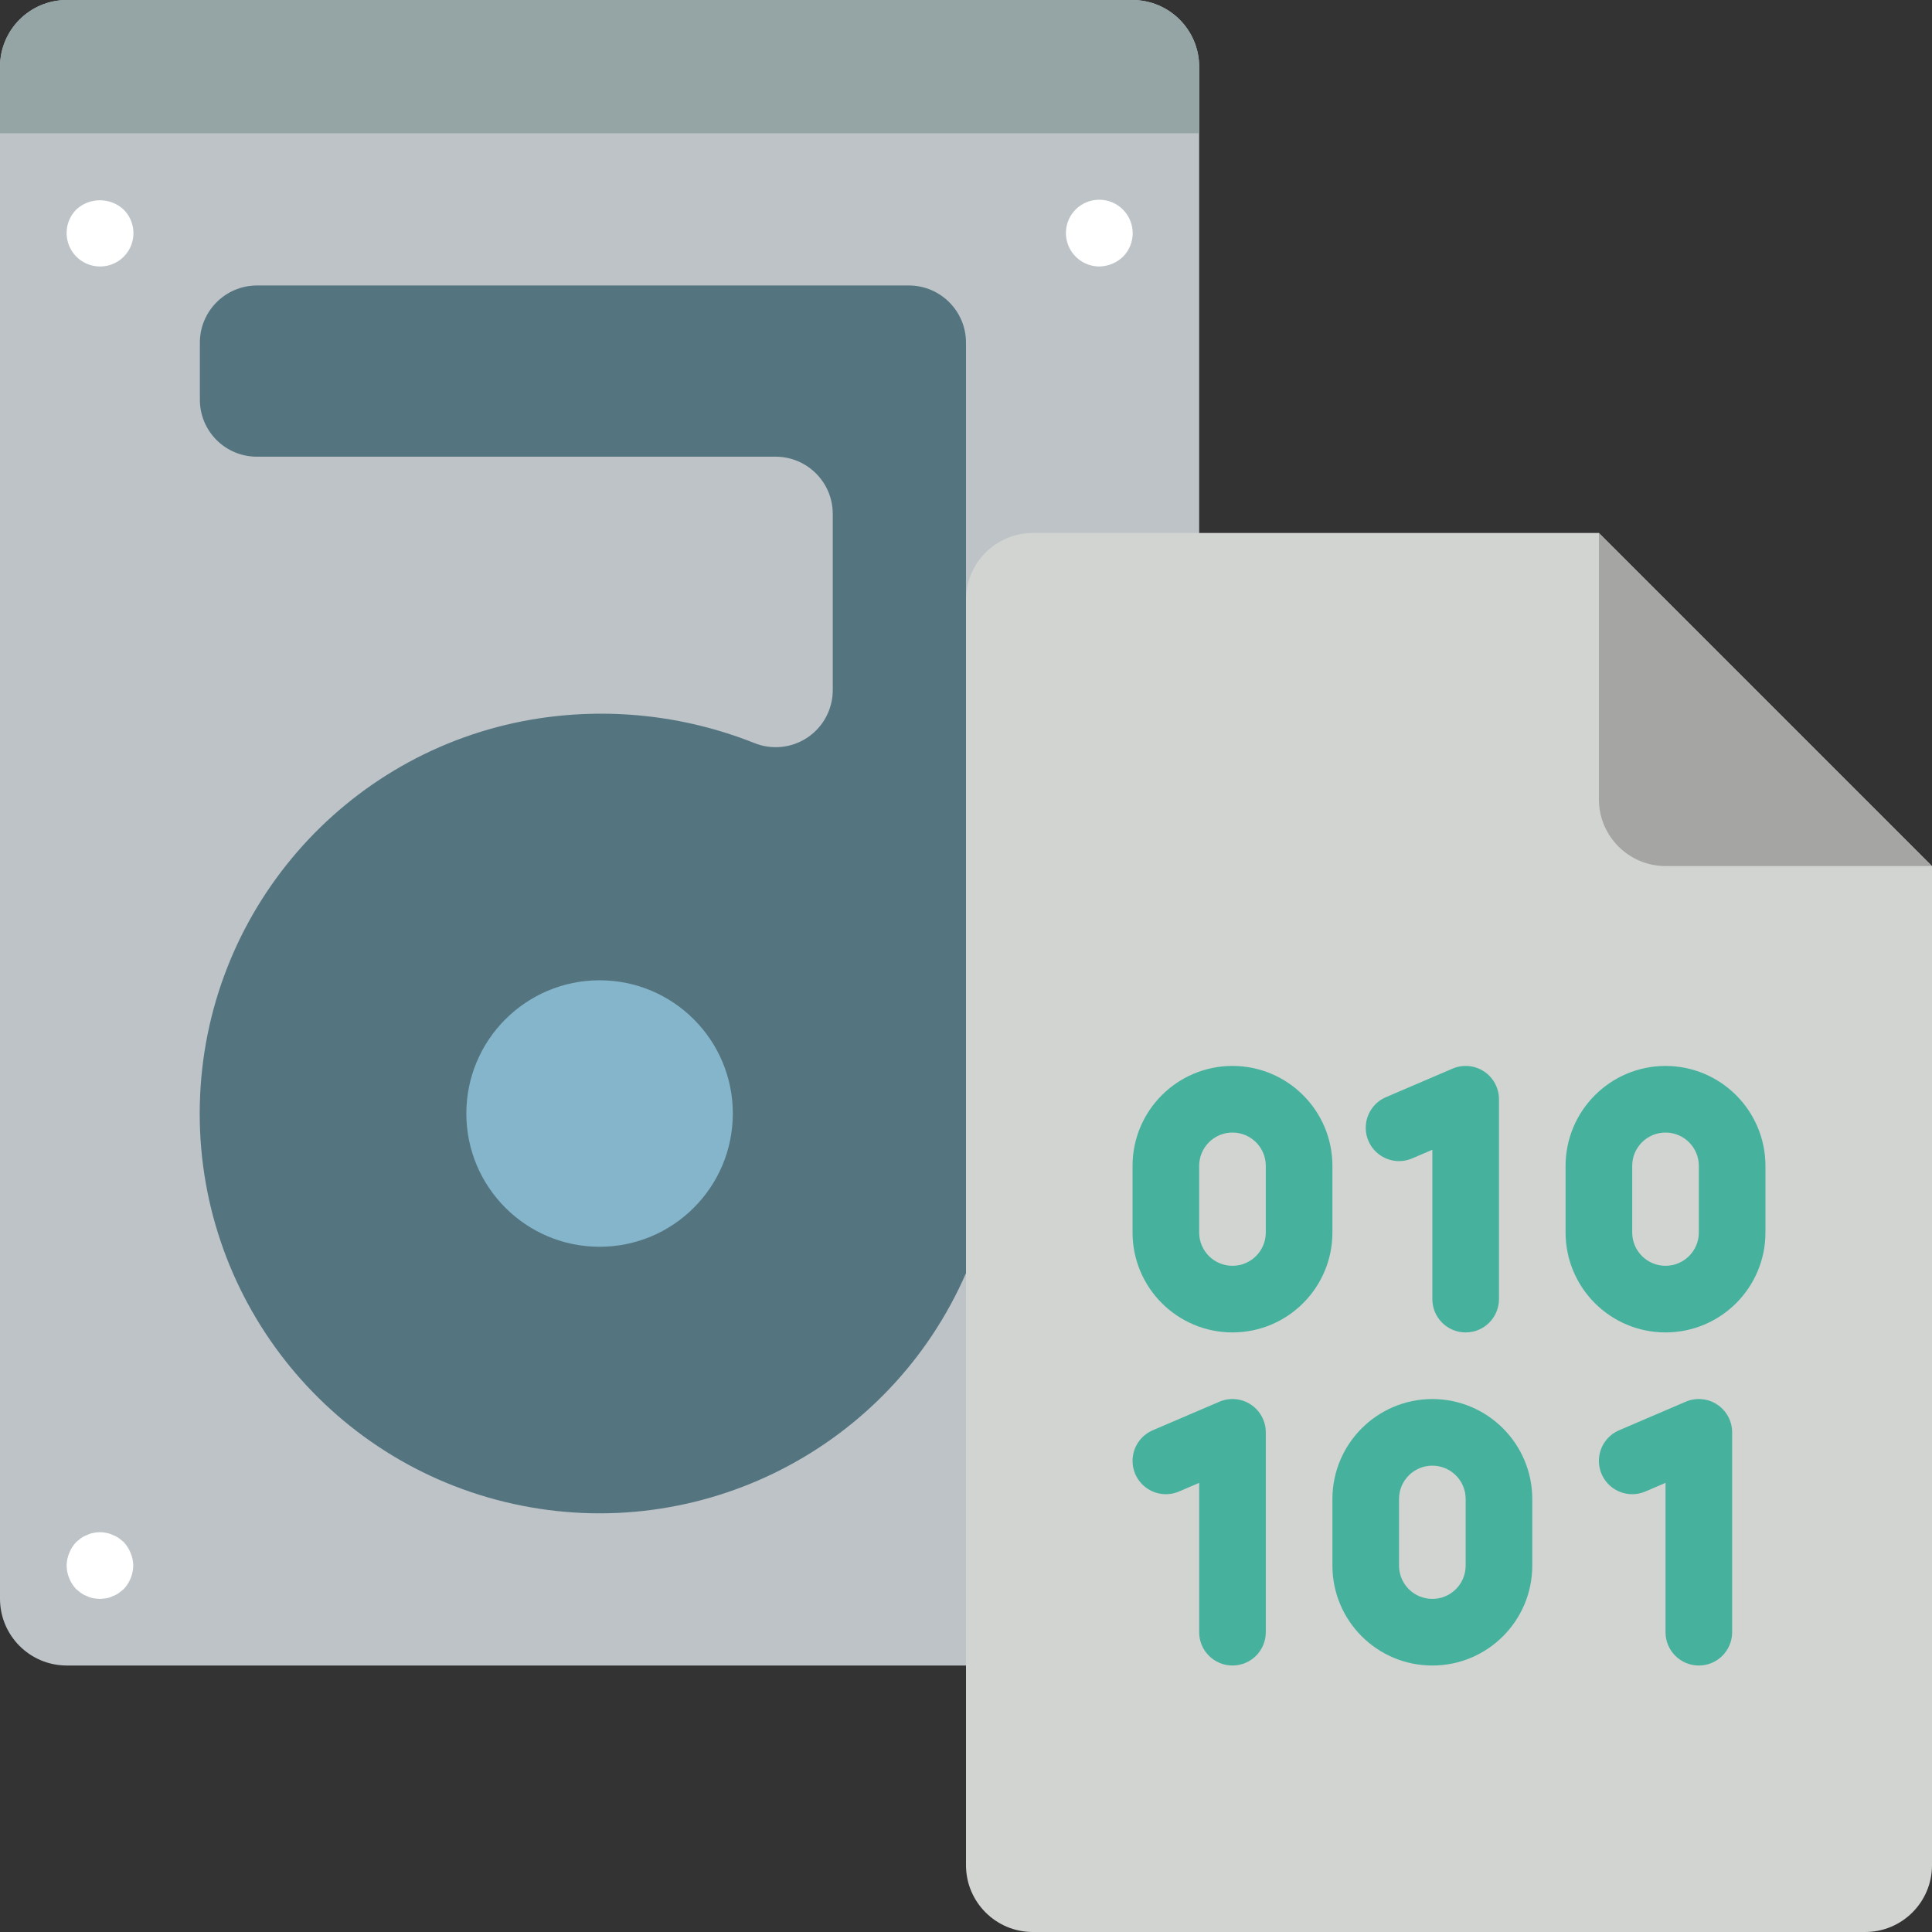
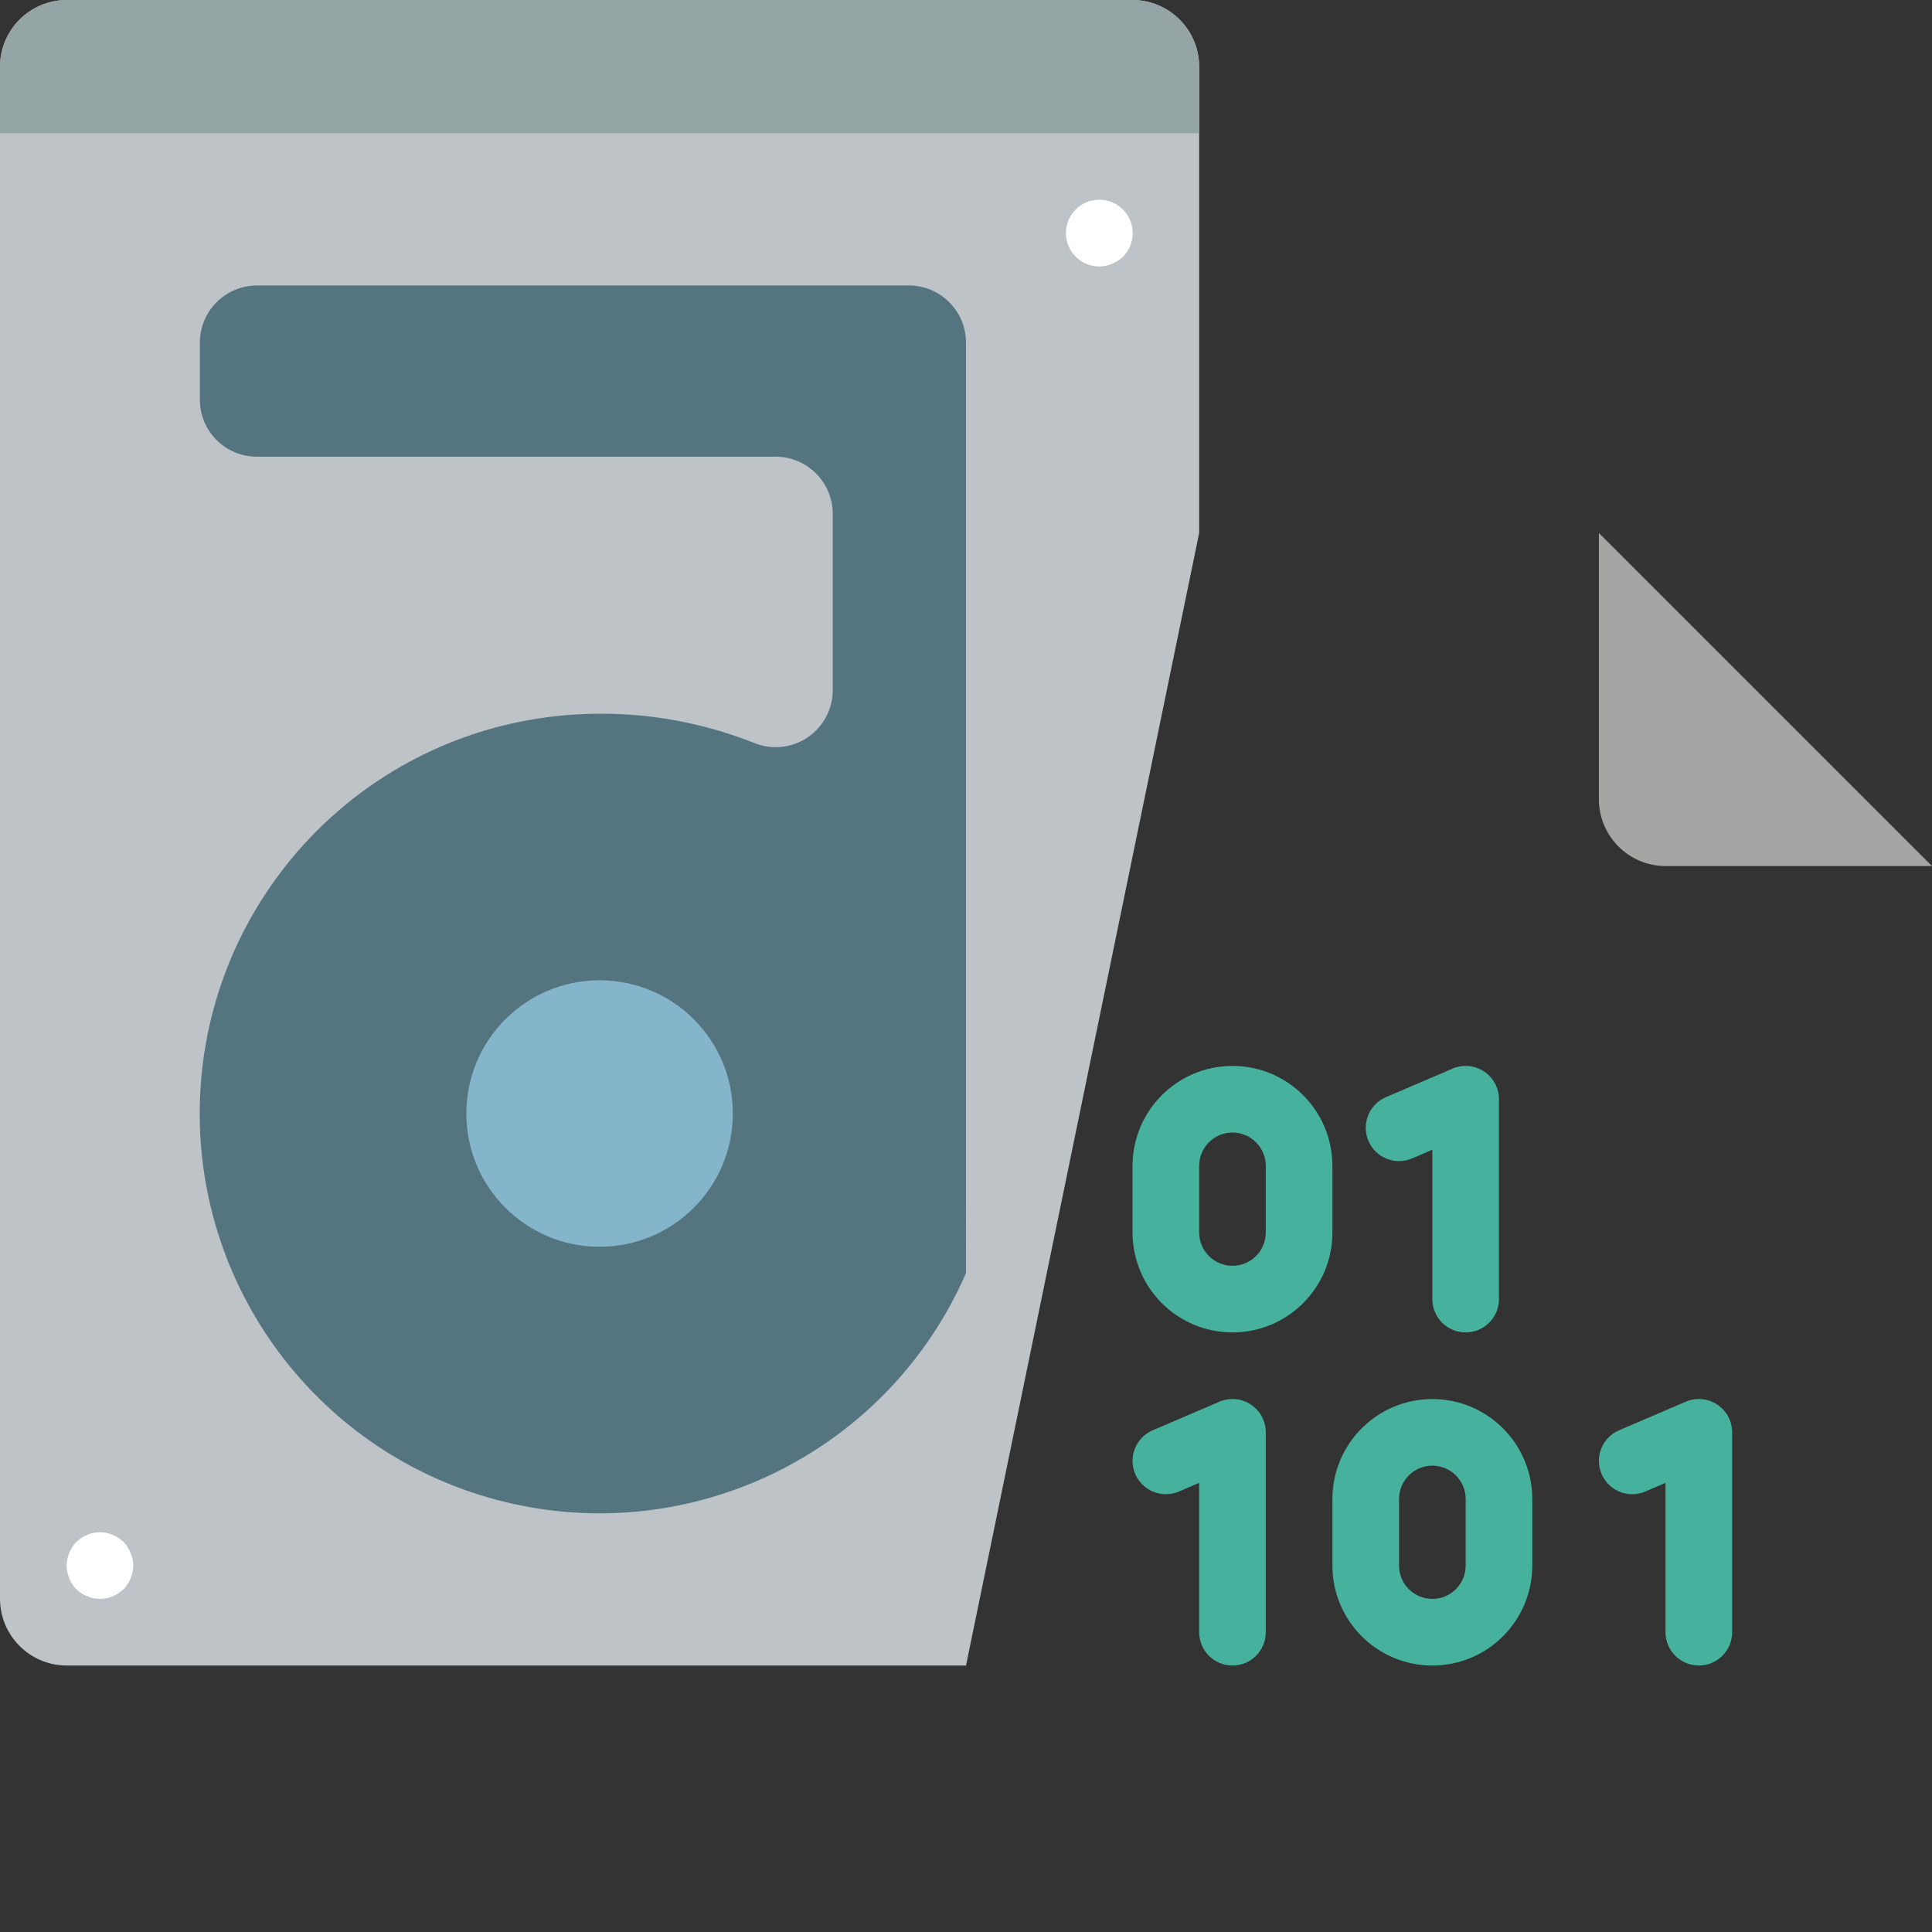
<svg xmlns="http://www.w3.org/2000/svg" version="1.1" id="Capa_1" x="0px" y="0px" viewBox="0 0 512 512" style="enable-background:new 0 0 512 512;" xml:space="preserve">
  <rect x="0" y="0" width="512" height="512" fill="#333333" stroke="none" />
  <g>
    <path style="fill:#BDC3C7;" d="M256,441.379H17.655C7.916,441.351,0.029,433.463,0,423.724V17.655   C0.029,7.916,7.916,0.029,17.655,0h282.483c9.739,0.029,17.627,7.916,17.655,17.655v123.586L256,441.379z" />
    <path style="fill:#547580;" d="M256,302.698V90.836c0.011-8.356-6.74-15.145-15.095-15.183H68.061   c-8.356,0.038-15.106,6.828-15.095,15.183v15.095c-0.002,4.004,1.588,7.845,4.419,10.676c2.831,2.831,6.672,4.421,10.676,4.419   h137.534c8.356,0.038,15.106,6.828,15.095,15.183v46.698c-0.005,5.05-2.531,9.764-6.733,12.566   c-4.202,2.801-9.525,3.32-14.189,1.382c-18.665-7.39-38.998-9.527-58.792-6.179c-49.93,8.555-86.817,51.259-88.021,101.902   s33.613,95.052,83.08,105.969c49.467,10.917,99.741-14.712,119.965-61.157V302.698z" />
    <circle style="fill:#84B5CB;" cx="158.897" cy="295.097" r="35.31" />
    <g>
-       <path style="fill:#FFFFFF;" d="M26.483,70.621c-3.569-0.014-6.782-2.168-8.151-5.464c-1.369-3.297-0.626-7.093,1.883-9.631    c3.539-3.268,8.996-3.268,12.535,0c2.546,2.525,3.312,6.341,1.937,9.653C33.312,68.491,30.069,70.642,26.483,70.621z" />
      <path style="fill:#FFFFFF;" d="M26.483,423.724c-0.592-0.02-1.183-0.079-1.767-0.177c-0.553-0.098-1.089-0.277-1.59-0.53    c-0.562-0.195-1.095-0.463-1.586-0.797c-0.444-0.35-0.884-0.703-1.324-1.056c-1.612-1.692-2.527-3.93-2.56-6.268    c0.012-1.154,0.251-2.295,0.703-3.358c0.427-1.08,1.058-2.068,1.857-2.91c0.44-0.353,0.879-0.707,1.323-1.06    c0.491-0.334,1.025-0.603,1.586-0.797c0.501-0.254,1.037-0.431,1.591-0.526c1.162-0.267,2.369-0.267,3.53,0    c0.554,0.095,1.09,0.272,1.59,0.526c0.563,0.194,1.098,0.462,1.591,0.797c0.44,0.353,0.879,0.707,1.323,1.06    c0.797,0.843,1.426,1.831,1.854,2.909c0.453,1.062,0.693,2.203,0.707,3.358c-0.035,2.337-0.949,4.574-2.56,6.268    c-0.444,0.353-0.884,0.707-1.323,1.056c-0.492,0.335-1.027,0.603-1.591,0.797c-0.501,0.253-1.037,0.432-1.59,0.53    C27.663,423.645,27.074,423.704,26.483,423.724L26.483,423.724z" />
      <path style="fill:#FFFFFF;" d="M291.31,70.621c-3.569-0.014-6.782-2.168-8.151-5.464c-1.369-3.297-0.626-7.093,1.883-9.631    c3.461-3.461,9.074-3.461,12.535,0c3.462,3.461,3.462,9.074,0,12.535C295.885,69.671,293.647,70.585,291.31,70.621z" />
    </g>
-     <path style="fill:#D1D4D1;" d="M512,229.517v264.828c-0.029,9.739-7.916,17.627-17.655,17.655h-220.69   c-9.739-0.029-17.627-7.916-17.655-17.655V158.897c0.029-9.739,7.916-17.627,17.655-17.655h150.069L512,229.517z" />
    <path style="fill:#A5A5A4;" d="M512,229.517h-70.621c-9.739-0.029-17.626-7.916-17.655-17.655v-70.621L512,229.517z" />
    <g>
      <path style="fill:#46B29D;" d="M353.103,308.966c0-14.626-11.857-26.483-26.483-26.483s-26.483,11.857-26.483,26.483v17.655    c0,14.626,11.857,26.483,26.483,26.483s26.483-11.857,26.483-26.483V308.966z M335.448,326.621c0,4.875-3.952,8.828-8.828,8.828    s-8.828-3.952-8.828-8.828v-17.655c0-4.875,3.952-8.828,8.828-8.828s8.828,3.952,8.828,8.828V326.621z" />
      <path style="fill:#46B29D;" d="M379.586,370.759c-14.619,0.016-26.467,11.863-26.483,26.483v17.655    c0,14.626,11.857,26.483,26.483,26.483s26.483-11.857,26.483-26.483v-17.655C406.053,382.622,394.206,370.775,379.586,370.759    L379.586,370.759z M388.414,414.897c0,4.875-3.952,8.828-8.828,8.828s-8.828-3.952-8.828-8.828v-17.655    c0-4.875,3.952-8.828,8.828-8.828s8.828,3.952,8.828,8.828V414.897z" />
-       <path style="fill:#46B29D;" d="M441.379,282.483c-14.619,0.016-26.467,11.863-26.483,26.483v17.655    c0,14.626,11.857,26.483,26.483,26.483s26.483-11.857,26.483-26.483v-17.655C467.846,294.346,455.999,282.499,441.379,282.483    L441.379,282.483z M450.207,326.621c0,4.875-3.952,8.828-8.828,8.828s-8.828-3.952-8.828-8.828v-17.655    c0-4.875,3.952-8.828,8.828-8.828s8.828,3.952,8.828,8.828V326.621z" />
      <path style="fill:#46B29D;" d="M374.237,306.987l5.35-2.289v39.578c0,4.875,3.952,8.828,8.828,8.828s8.828-3.952,8.828-8.828    V291.31c0-2.968-1.491-5.737-3.968-7.37c-2.478-1.633-5.61-1.912-8.337-0.743l-17.655,7.565c-2.898,1.243-4.913,3.937-5.286,7.068    c-0.373,3.131,0.953,6.224,3.478,8.112C367.998,307.832,371.339,308.229,374.237,306.987L374.237,306.987z" />
      <path style="fill:#46B29D;" d="M331.478,372.215c-2.477-1.633-5.609-1.911-8.336-0.742l-17.655,7.565    c-2.898,1.243-4.913,3.937-5.286,7.068c-0.373,3.131,0.953,6.224,3.478,8.112s5.866,2.286,8.764,1.044l5.349-2.288v39.578    c0,4.875,3.952,8.828,8.828,8.828s8.828-3.952,8.828-8.828v-52.966C335.448,376.618,333.956,373.849,331.478,372.215z" />
      <path style="fill:#46B29D;" d="M455.065,372.215c-2.477-1.633-5.609-1.912-8.336-0.742l-17.655,7.565    c-2.898,1.243-4.913,3.937-5.286,7.068c-0.373,3.131,0.953,6.224,3.478,8.112c2.525,1.889,5.866,2.286,8.764,1.044l5.349-2.288    v39.578c0,4.875,3.952,8.828,8.828,8.828c4.875,0,8.828-3.952,8.828-8.828v-52.966    C459.034,376.618,457.543,373.849,455.065,372.215z" />
    </g>
    <path style="fill:#95A5A5;" d="M317.793,17.655V35.31H0V17.655C0.028,7.916,7.916,0.028,17.655,0h282.483   C309.877,0.028,317.765,7.916,317.793,17.655z" />
  </g>
  <g>
</g>
  <g>
</g>
  <g>
</g>
  <g>
</g>
  <g>
</g>
  <g>
</g>
  <g>
</g>
  <g>
</g>
  <g>
</g>
  <g>
</g>
  <g>
</g>
  <g>
</g>
  <g>
</g>
  <g>
</g>
  <g>
</g>
</svg>